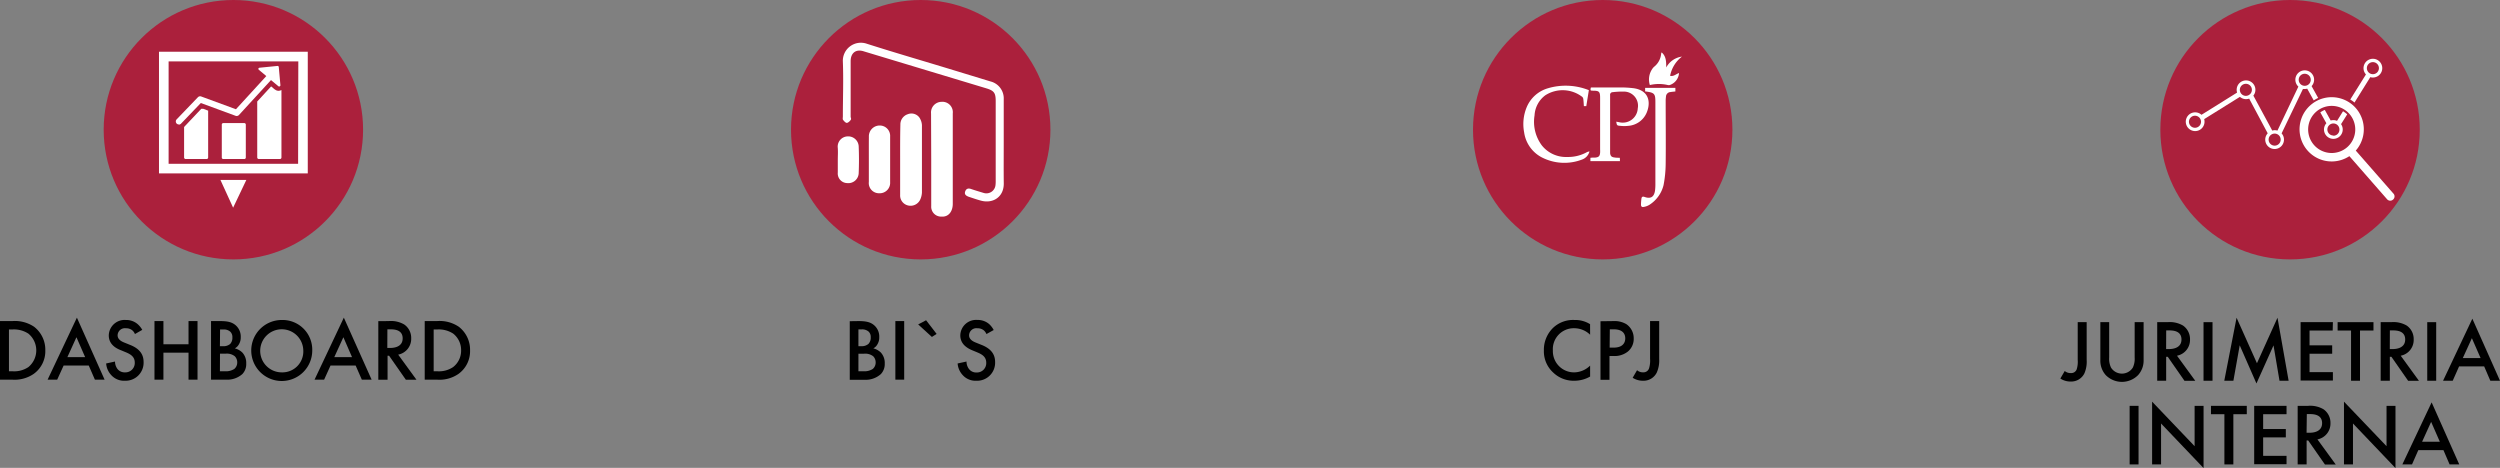
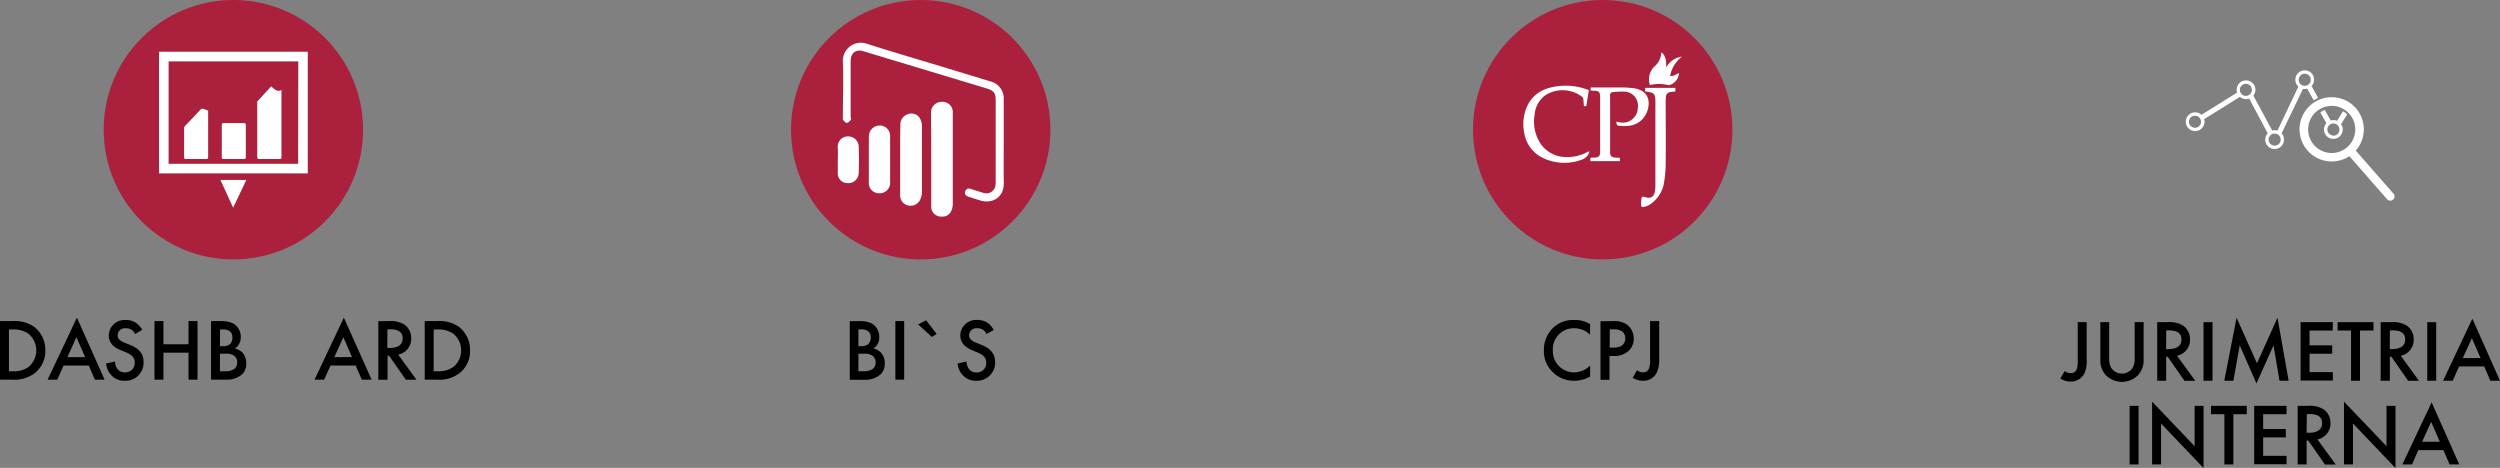
<svg xmlns="http://www.w3.org/2000/svg" viewBox="0 0 597.52 111.82">
  <rect x="0" y="0" width="597.52" height="111.82" fill="#808080" stroke="none" />
  <defs>
    <style>.cls-1{fill:#ab203c;}.cls-2{fill:#fff;}</style>
  </defs>
  <title>Ativo 8</title>
  <g id="Camada_2" data-name="Camada 2">
    <g id="Camada_1-2" data-name="Camada 1">
      <circle class="cls-1" cx="383.06" cy="31" r="31" />
      <path class="cls-2" d="M387.15,37.71c-.48,0-.91,0-1.32-.08-.66-.08-.9-.34-1-1,0-.22,0-.44,0-.66V25.63c0-1,0-1.91,0-2.87a.62.62,0,0,1,.62-.73,19.55,19.55,0,0,1,2.64-.14,3.37,3.37,0,0,1,3.35,4A3.59,3.59,0,0,1,387,29.21l-.7-.13c.14.9.16.94,1,1a8.26,8.26,0,0,0,1.86,0,5.18,5.18,0,0,0,4.41-3.16c1-2.36.67-5.36-3.24-5.85a26.91,26.91,0,0,0-3.36-.17c-2.19,0-4.38,0-6.57,0a.53.53,0,0,0-.19.05c-.12.71-.12.71.56.73,1.47,0,1.67.26,1.67,1.73V35.73a6.52,6.52,0,0,1,0,.77c-.07.81-.33,1.07-1.13,1.16-.4,0-.8,0-1.19.06v.79h7.06Zm6.05-15.86c2.23.28,2.45.51,2.45,2.57q0,9.7,0,19.41a12.89,12.89,0,0,1-.09,1.76c-.24,1.53-1.08,2-2.52,1.47-.43-.16-.66,0-.72.38a12.28,12.28,0,0,0-.11,1.48c0,.43.24.64.64.54a3.78,3.78,0,0,0,1.33-.48,7.78,7.78,0,0,0,3.42-4.72,28.09,28.09,0,0,0,.51-5.1c.06-4.95,0-9.91,0-14.87a7.6,7.6,0,0,1,.07-1.16A1.14,1.14,0,0,1,399.28,22c.38-.07.76-.09,1.15-.14V21H393.2ZM379.9,36.19a2.28,2.28,0,0,0-.57.15,9.24,9.24,0,0,1-4.71,1.18,7.39,7.39,0,0,1-6.08-2.73,9.44,9.44,0,0,1-1.77-7.21,6.39,6.39,0,0,1,2.58-4.81,7.68,7.68,0,0,1,8.84.4.93.93,0,0,1,.24.57c.07.53.09,1.08.13,1.62h.58l.61-3.81a14.91,14.91,0,0,0-9.86-.43,7.86,7.86,0,0,0-5,4.51,10.5,10.5,0,0,0-.61,6,8,8,0,0,0,4.1,5.92,11.78,11.78,0,0,0,9.88.53A2.78,2.78,0,0,0,379.9,36.19Zm14.43-15.86a9.23,9.23,0,0,1,4.31,0,1,1,0,0,0,.43,0,3.26,3.26,0,0,0,2.23-2.87c-.7.21-1.26.87-2.13.66A7.57,7.57,0,0,1,402,13.53a5,5,0,0,0-3.76,2.6c0-1.4,0-2.65-1.09-3.61a1.47,1.47,0,0,0-.12.29,4.46,4.46,0,0,1-1.66,3.13,2.61,2.61,0,0,0-.5.59A4.43,4.43,0,0,0,394.33,20.33Z" />
      <circle class="cls-1" cx="220.06" cy="31" r="31" />
      <path class="cls-2" d="M239.9,33.89c0-3.39,0-6.77,0-10.15a4.18,4.18,0,0,0-3.18-4.28l-10.56-3.22c-6.33-1.92-12.68-3.77-19-5.79a4.31,4.31,0,0,0-5.71,4.26c.17,4.37,0,8.75,0,13.12,0,.28-.09.63.05.82s.58.72.88.72.7-.37.93-.68,0-.54,0-.81V14.65c0-2,1.25-3,3.17-2.37L235.7,21.1c1.89.57,2.28,1.1,2.28,3.06V43.34a6.9,6.9,0,0,1-.06,1,2.19,2.19,0,0,1-2.83,1.77c-1-.3-2-.6-3-.94-.69-.24-1.18-.07-1.41.61s.21,1,.79,1.23c1,.33,2,.68,3,.95,2.87.77,5.48-.89,5.44-4.13S239.9,37.21,239.9,33.89ZM222.57,38.1c0,3.72,0,7.44,0,11.16A2.36,2.36,0,0,0,225,51.77c1.88.14,2.71-1.45,2.72-3q0-10.83,0-21.67A2.49,2.49,0,0,0,225,24.34a2.54,2.54,0,0,0-2.47,2.78Zm-7.43.13c0,2.79,0,5.58,0,8.37A2.45,2.45,0,0,0,217,49.1a2.54,2.54,0,0,0,2.94-1.4,4.56,4.56,0,0,0,.41-1.69q0-8,0-16.08a3.65,3.65,0,0,0-.64-1.88,2.36,2.36,0,0,0-2.75-.75,2.55,2.55,0,0,0-1.76,2.47C215.13,32.59,215.14,35.41,215.14,38.23Zm-7.48-.16c0,1.8,0,3.6,0,5.4a2.44,2.44,0,0,0,2.51,2.72,2.49,2.49,0,0,0,2.58-2.66q0-5.45,0-10.89A2.48,2.48,0,0,0,210.16,30a2.58,2.58,0,0,0-2.49,2.7C207.65,34.48,207.66,36.27,207.66,38.07Zm-7.42.15v3a2.3,2.3,0,0,0,2.22,2.54,2.48,2.48,0,0,0,2.77-2.27q.14-3.3,0-6.59a2.51,2.51,0,0,0-2.67-2.3,2.44,2.44,0,0,0-2.34,2.59C200.32,36.17,200.24,37.2,200.24,38.22Z" />
-       <circle class="cls-1" cx="547.34" cy="31" r="31" />
      <path class="cls-2" d="M560,26.59l-1.43,2.3a2.16,2.16,0,0,0-.88-.18,2.3,2.3,0,0,0-.64.09l-1.4-2.53a5.16,5.16,0,0,0-1.08.59l1.45,2.6a2.24,2.24,0,0,0,1.67,3.73,2.24,2.24,0,0,0,1.84-3.52L561,27.33a5.48,5.48,0,0,0-1-.74Zm-2.31,5.8A1.44,1.44,0,1,1,559.14,31a1.44,1.44,0,0,1-1.44,1.44Z" />
-       <path class="cls-2" d="M562.73,24.53l3.79-6.09a2.06,2.06,0,0,0,.62.09,2.24,2.24,0,1,0-2.24-2.24,2.23,2.23,0,0,0,.58,1.5l-3.75,6a7.78,7.78,0,0,1,1,.7Zm4.41-9.68a1.44,1.44,0,1,1-1.44,1.44,1.44,1.44,0,0,1,1.44-1.44Z" />
      <path class="cls-2" d="M550.42,21.27a3,3,0,0,0,.43,0,2.27,2.27,0,0,0,.59-.08L553,24a8.43,8.43,0,0,1,1.06-.59l-1.57-2.83a2.24,2.24,0,1,0-3.16.12l-5,10.51a2.59,2.59,0,0,0-.63-.09,2.1,2.1,0,0,0-.61.09l-4.52-8.36a2.18,2.18,0,0,0,.49-1.39,2.24,2.24,0,0,0-4.48,0,2.47,2.47,0,0,0,.1.67l-8.51,5.31a2.21,2.21,0,0,0-1.51-.59,2.24,2.24,0,1,0,2.24,2.24,2.57,2.57,0,0,0-.08-.62l8.54-5.32a2.22,2.22,0,0,0,1.46.55,2.27,2.27,0,0,0,.75-.13L542,31.86a2.24,2.24,0,1,0,3.89,1.51,2.21,2.21,0,0,0-.57-1.49Zm.43-3.64a1.44,1.44,0,1,1-1.44,1.44,1.44,1.44,0,0,1,1.44-1.44ZM524.62,30.54a1.44,1.44,0,1,1,1.44-1.44,1.44,1.44,0,0,1-1.44,1.44Zm12.16-7.63a1.44,1.44,0,1,1,1.44-1.44,1.45,1.45,0,0,1-1.44,1.44Zm6.88,11.9a1.44,1.44,0,1,1,1.44-1.44,1.44,1.44,0,0,1-1.44,1.44Z" />
      <path class="cls-2" d="M572.05,46.27l-9-10.28a7.68,7.68,0,1,0-1.53,1.33l9,10.29a1,1,0,0,0,1.44.09,1,1,0,0,0,.1-1.43ZM561,35.18a5.63,5.63,0,1,1,.54-7.94,5.63,5.63,0,0,1-.54,7.94Z" />
      <circle class="cls-1" cx="55.78" cy="31" r="31" />
      <path class="cls-2" d="M55.72,49.64,58.88,43h-6.2Z" />
      <path class="cls-2" d="M38,12.36V41.45H73.56V12.36ZM71.25,39.15H40.3V14.67h31Z" />
      <path class="cls-2" d="M48.11,26,44,30.35v7.29a.38.38,0,0,0,.38.37h5a.37.37,0,0,0,.37-.37V26.45L48.58,26Z" />
      <path class="cls-2" d="M58.38,29.42h-5a.36.36,0,0,0-.37.37v7.85a.36.36,0,0,0,.37.37h5a.36.36,0,0,0,.37-.37V29.79a.36.36,0,0,0-.37-.37Z" />
      <path class="cls-2" d="M65.71,21.41l-.91-.76-3.32,3.61V37.64a.38.38,0,0,0,.37.37H66.9a.37.37,0,0,0,.37-.37V21.54l-.06,0a1.4,1.4,0,0,1-.63.16,1.32,1.32,0,0,1-.87-.32Z" />
-       <path class="cls-2" d="M42.72,29.79a.76.76,0,0,0,.54-.23L48,24.62l8.31,3.06a.75.75,0,0,0,.81-.2l7.65-8.34,1.79,1.49a.27.27,0,0,0,.31,0,.28.28,0,0,0,.15-.28l-.39-4.33a.28.28,0,0,0-.31-.26L62,16.19a.3.3,0,0,0-.24.19.45.45,0,0,0,0,.11.27.27,0,0,0,.1.19l1.79,1.5-7.26,7.93-8.3-3.05a.74.74,0,0,0-.79.18l-5.08,5.29a.73.73,0,0,0,0,1,.71.71,0,0,0,.51.21Z" />
      <path d="M205.17,76.74c1.81,0,2.94.23,3.86,1.09a3.58,3.58,0,0,1,1.12,2.77,3.11,3.11,0,0,1-.42,1.66,2.35,2.35,0,0,1-1,1,4,4,0,0,1,1.8,1,3.65,3.65,0,0,1,.93,2.63,3.44,3.44,0,0,1-.93,2.52,5.43,5.43,0,0,1-3.92,1.36h-3.51v-14Zm0,6h.65a2.45,2.45,0,0,0,1.74-.54,2.12,2.12,0,0,0,.55-1.6,1.72,1.72,0,0,0-.5-1.34,2.34,2.34,0,0,0-1.71-.53h-.73Zm0,6h1.3a3.69,3.69,0,0,0,2.12-.55,2,2,0,0,0,.7-1.55,2.07,2.07,0,0,0-.57-1.47,3.07,3.07,0,0,0-2.21-.63h-1.34Z" />
      <path d="M216.11,76.74v14H214v-14Z" />
      <path d="M219.45,77.54l1.89-1,2.52,3.27-1.13.72Z" />
      <path d="M235.77,79.84a2.41,2.41,0,0,0-.63-.88,2.3,2.3,0,0,0-1.52-.5,1.74,1.74,0,0,0-2,1.68c0,.42.15,1.15,1.51,1.7l1.41.57c2.58,1,3.3,2.52,3.3,4.11A4.31,4.31,0,0,1,233.35,91a4.1,4.1,0,0,1-3.3-1.4,4.55,4.55,0,0,1-1.17-2.73l2.12-.46a3,3,0,0,0,.59,1.78,2.18,2.18,0,0,0,1.82.84,2.24,2.24,0,0,0,2.31-2.35c0-1.43-1.09-2-2-2.4l-1.35-.56c-1.15-.48-2.85-1.45-2.85-3.55a3.78,3.78,0,0,1,4.09-3.7,4.14,4.14,0,0,1,2.82,1,5.06,5.06,0,0,1,1.07,1.41Z" />
      <path d="M2.94,76.74A8.21,8.21,0,0,1,8.15,78.1a6.93,6.93,0,0,1,2.68,5.65A6.67,6.67,0,0,1,8,89.4,8.06,8.06,0,0,1,2.9,90.74H0v-14Zm-.8,12h.93a6.07,6.07,0,0,0,3.71-1,5.18,5.18,0,0,0,0-8,6.29,6.29,0,0,0-3.73-1H2.14Z" />
      <path d="M21.21,87.36h-6l-1.54,3.38H11.38l7-14.82L25,90.74H22.68Zm-.86-2L18.27,80.6l-2.16,4.75Z" />
      <path d="M32.25,79.84a2.26,2.26,0,0,0-.62-.88,2.3,2.3,0,0,0-1.52-.5,1.74,1.74,0,0,0-2,1.68c0,.42.15,1.15,1.51,1.7l1.41.57c2.58,1,3.29,2.52,3.29,4.11A4.31,4.31,0,0,1,29.84,91a4.1,4.1,0,0,1-3.3-1.4,4.55,4.55,0,0,1-1.17-2.73l2.12-.46a3,3,0,0,0,.59,1.78A2.18,2.18,0,0,0,29.9,89a2.24,2.24,0,0,0,2.31-2.35c0-1.43-1.09-2-2-2.4l-1.35-.56C27.7,83.25,26,82.28,26,80.18a3.78,3.78,0,0,1,4.09-3.7,4.16,4.16,0,0,1,2.82,1A5.06,5.06,0,0,1,34,78.84Z" />
      <path d="M39.06,82.28h6V76.74h2.15v14H45.06V84.29h-6v6.45H36.92v-14h2.14Z" />
      <path d="M52.56,76.74c1.81,0,2.94.23,3.86,1.09a3.58,3.58,0,0,1,1.12,2.77,3.11,3.11,0,0,1-.42,1.66,2.35,2.35,0,0,1-1,1,4,4,0,0,1,1.8,1,3.65,3.65,0,0,1,.93,2.63,3.4,3.4,0,0,1-.93,2.52A5.43,5.43,0,0,1,54,90.74H50.44v-14Zm0,6h.65A2.49,2.49,0,0,0,55,82.22a2.15,2.15,0,0,0,.54-1.6,1.72,1.72,0,0,0-.5-1.34,2.3,2.3,0,0,0-1.7-.53h-.74Zm0,6h1.3A3.69,3.69,0,0,0,56,88.18a2,2,0,0,0,.7-1.55,2.07,2.07,0,0,0-.57-1.47,3.06,3.06,0,0,0-2.2-.63H52.58Z" />
-       <path d="M74.63,83.75a7.29,7.29,0,1,1-7.29-7.27A7.1,7.1,0,0,1,74.63,83.75Zm-2.14,0A5.15,5.15,0,1,0,67.34,89,5,5,0,0,0,72.49,83.75Z" />
      <path d="M85,87.36H79l-1.53,3.38H75.18l7-14.82,6.64,14.82H86.48Zm-.86-2L82.07,80.6,79.9,85.35Z" />
      <path d="M92.92,76.74a6.27,6.27,0,0,1,3.7.82,3.9,3.9,0,0,1,1.66,3.29,3.84,3.84,0,0,1-3.11,3.91l4.37,6H97l-4-5.73h-.37v5.73H90.42v-14Zm-.35,6.42h.67c.59,0,3-.06,3-2.29,0-2-1.87-2.16-2.92-2.16h-.73Z" />
      <path d="M104.45,76.74a8.17,8.17,0,0,1,5.21,1.36,6.94,6.94,0,0,1,2.69,5.65,6.68,6.68,0,0,1-2.82,5.65,8,8,0,0,1-5.12,1.34h-2.9v-14Zm-.8,12h.93a6.06,6.06,0,0,0,3.71-1,4.94,4.94,0,0,0,1.92-4,5,5,0,0,0-1.89-4,6.3,6.3,0,0,0-3.74-1h-.93Z" />
      <path d="M380.05,80a5.47,5.47,0,0,0-3.8-1.55,5,5,0,0,0-5.1,5.33A5.06,5.06,0,0,0,376.27,89a5.55,5.55,0,0,0,3.78-1.62V90A7.61,7.61,0,0,1,376.21,91a7,7,0,0,1-4.95-1.93A6.85,6.85,0,0,1,369,83.79a7.31,7.31,0,0,1,2.25-5.48,6.93,6.93,0,0,1,5.06-1.83,6.7,6.7,0,0,1,3.73,1Z" />
      <path d="M385.66,76.74a5.5,5.5,0,0,1,3.07.75,4.07,4.07,0,0,1,1.74,3.4A3.92,3.92,0,0,1,389.1,84a5.07,5.07,0,0,1-3.42,1.09h-1v5.69h-2.15v-14Zm-.94,6.34h1c1.85,0,2.73-.91,2.73-2.21,0-.77-.31-2.16-2.75-2.16h-.94Z" />
      <path d="M396.56,76.74v9.07A7.11,7.11,0,0,1,396,89a3.51,3.51,0,0,1-3.3,2,4.47,4.47,0,0,1-2.48-.71l1.05-1.81a2.09,2.09,0,0,0,1.47.51,1.39,1.39,0,0,0,1.41-1,6.36,6.36,0,0,0,.23-2.24V76.74Z" />
      <path d="M498.73,77V86a7.09,7.09,0,0,1-.52,3.19,3.51,3.51,0,0,1-3.3,2,4.34,4.34,0,0,1-2.47-.72l1.05-1.8a2.14,2.14,0,0,0,1.47.5,1.39,1.39,0,0,0,1.4-.94,6.18,6.18,0,0,0,.23-2.25V77Z" />
      <path d="M504.11,77v8.44a4.92,4.92,0,0,0,.44,2.42,3.08,3.08,0,0,0,5.21,0,4.92,4.92,0,0,0,.44-2.42V77h2.14v9a5.17,5.17,0,0,1-1.3,3.63,5.42,5.42,0,0,1-7.77,0A5.17,5.17,0,0,1,502,86V77Z" />
      <path d="M518.07,77a6.25,6.25,0,0,1,3.7.82,3.92,3.92,0,0,1,1.66,3.3,3.84,3.84,0,0,1-3.11,3.9l4.37,6h-2.58l-4-5.74h-.38V91h-2.14V77Zm-.35,6.43h.67c.59,0,3-.07,3-2.29,0-2-1.87-2.17-2.92-2.17h-.73Z" />
      <path d="M528.81,77V91h-2.15V77Z" />
      <path d="M531.62,91l2.94-15.06,4.87,10.88,4.91-10.88L547,91h-2.18l-1.43-8.45-4.08,9.1-4-9.12L533.8,91Z" />
      <path d="M557.53,79H552v3.54h5.41v2H552v4.41h5.58v2h-7.72V77h7.72Z" />
      <path d="M564.06,79V91h-2.14V79h-3.21V77h8.57v2Z" />
      <path d="M571.54,77a6.29,6.29,0,0,1,3.7.82,3.91,3.91,0,0,1,1.65,3.3,3.83,3.83,0,0,1-3.1,3.9l4.36,6h-2.58l-4-5.74h-.38V91H569V77Zm-.36,6.43h.68c.58,0,3-.07,3-2.29,0-2-1.87-2.17-2.92-2.17h-.74Z" />
      <path d="M582.27,77V91h-2.14V77Z" />
      <path d="M593.74,87.58h-6L586.22,91h-2.31l7-14.83L597.52,91h-2.31Zm-.86-2-2.08-4.75-2.17,4.75Z" />
      <path d="M511.13,97v14H509V97Z" />
      <path d="M514.37,111V96l10.16,10.64V97h2.14v14.87l-10.16-10.65V111Z" />
      <path d="M533.79,99v12h-2.14V99h-3.21V97H537v2Z" />
      <path d="M546.5,99h-5.59v3.54h5.42v2h-5.42v4.41h5.59v2h-7.73V97h7.73Z" />
      <path d="M551.64,97a6.27,6.27,0,0,1,3.7.82,3.92,3.92,0,0,1,1.66,3.3,3.84,3.84,0,0,1-3.11,3.9l4.37,6h-2.58l-4-5.74h-.38V111h-2.14V97Zm-.35,6.43H552c.59,0,3-.07,3-2.29,0-2-1.87-2.17-2.92-2.17h-.73Z" />
      <path d="M560.23,111V96l10.17,10.64V97h2.14v14.87l-10.16-10.65V111Z" />
      <path d="M584,107.58h-6L576.49,111h-2.31l7-14.83L587.78,111h-2.31Zm-.86-2-2.08-4.75-2.16,4.75Z" />
    </g>
  </g>
</svg>